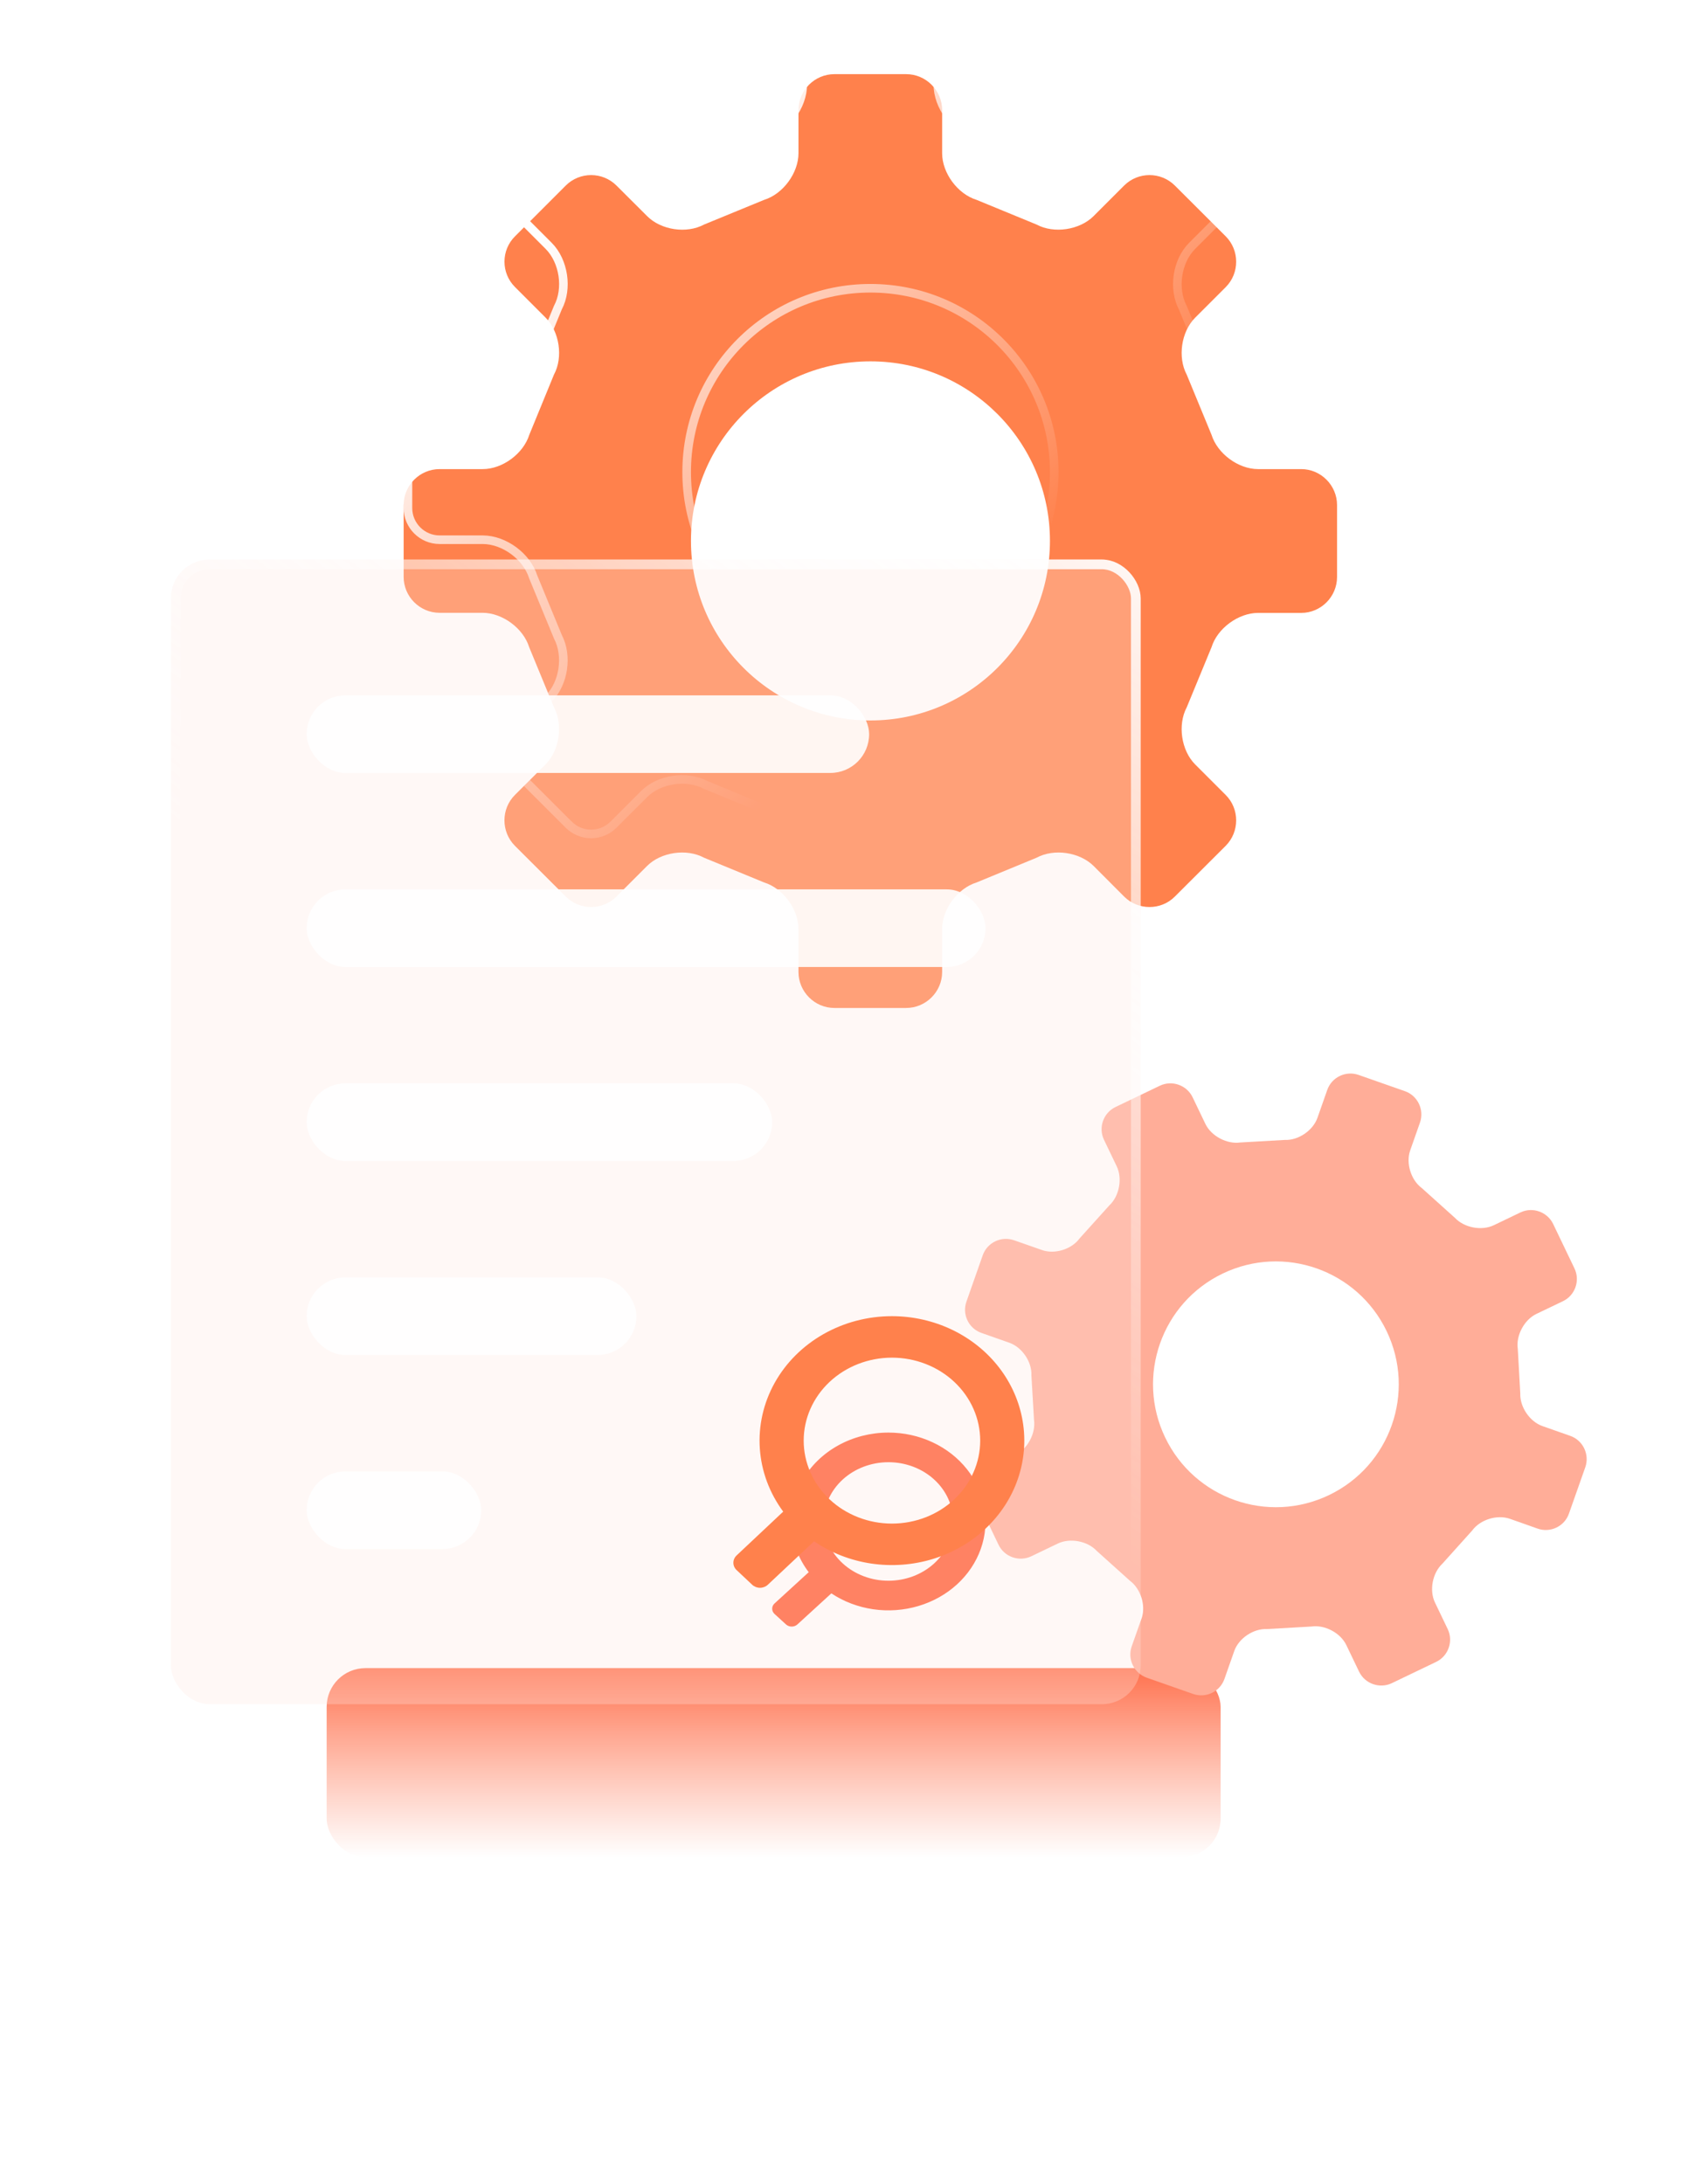
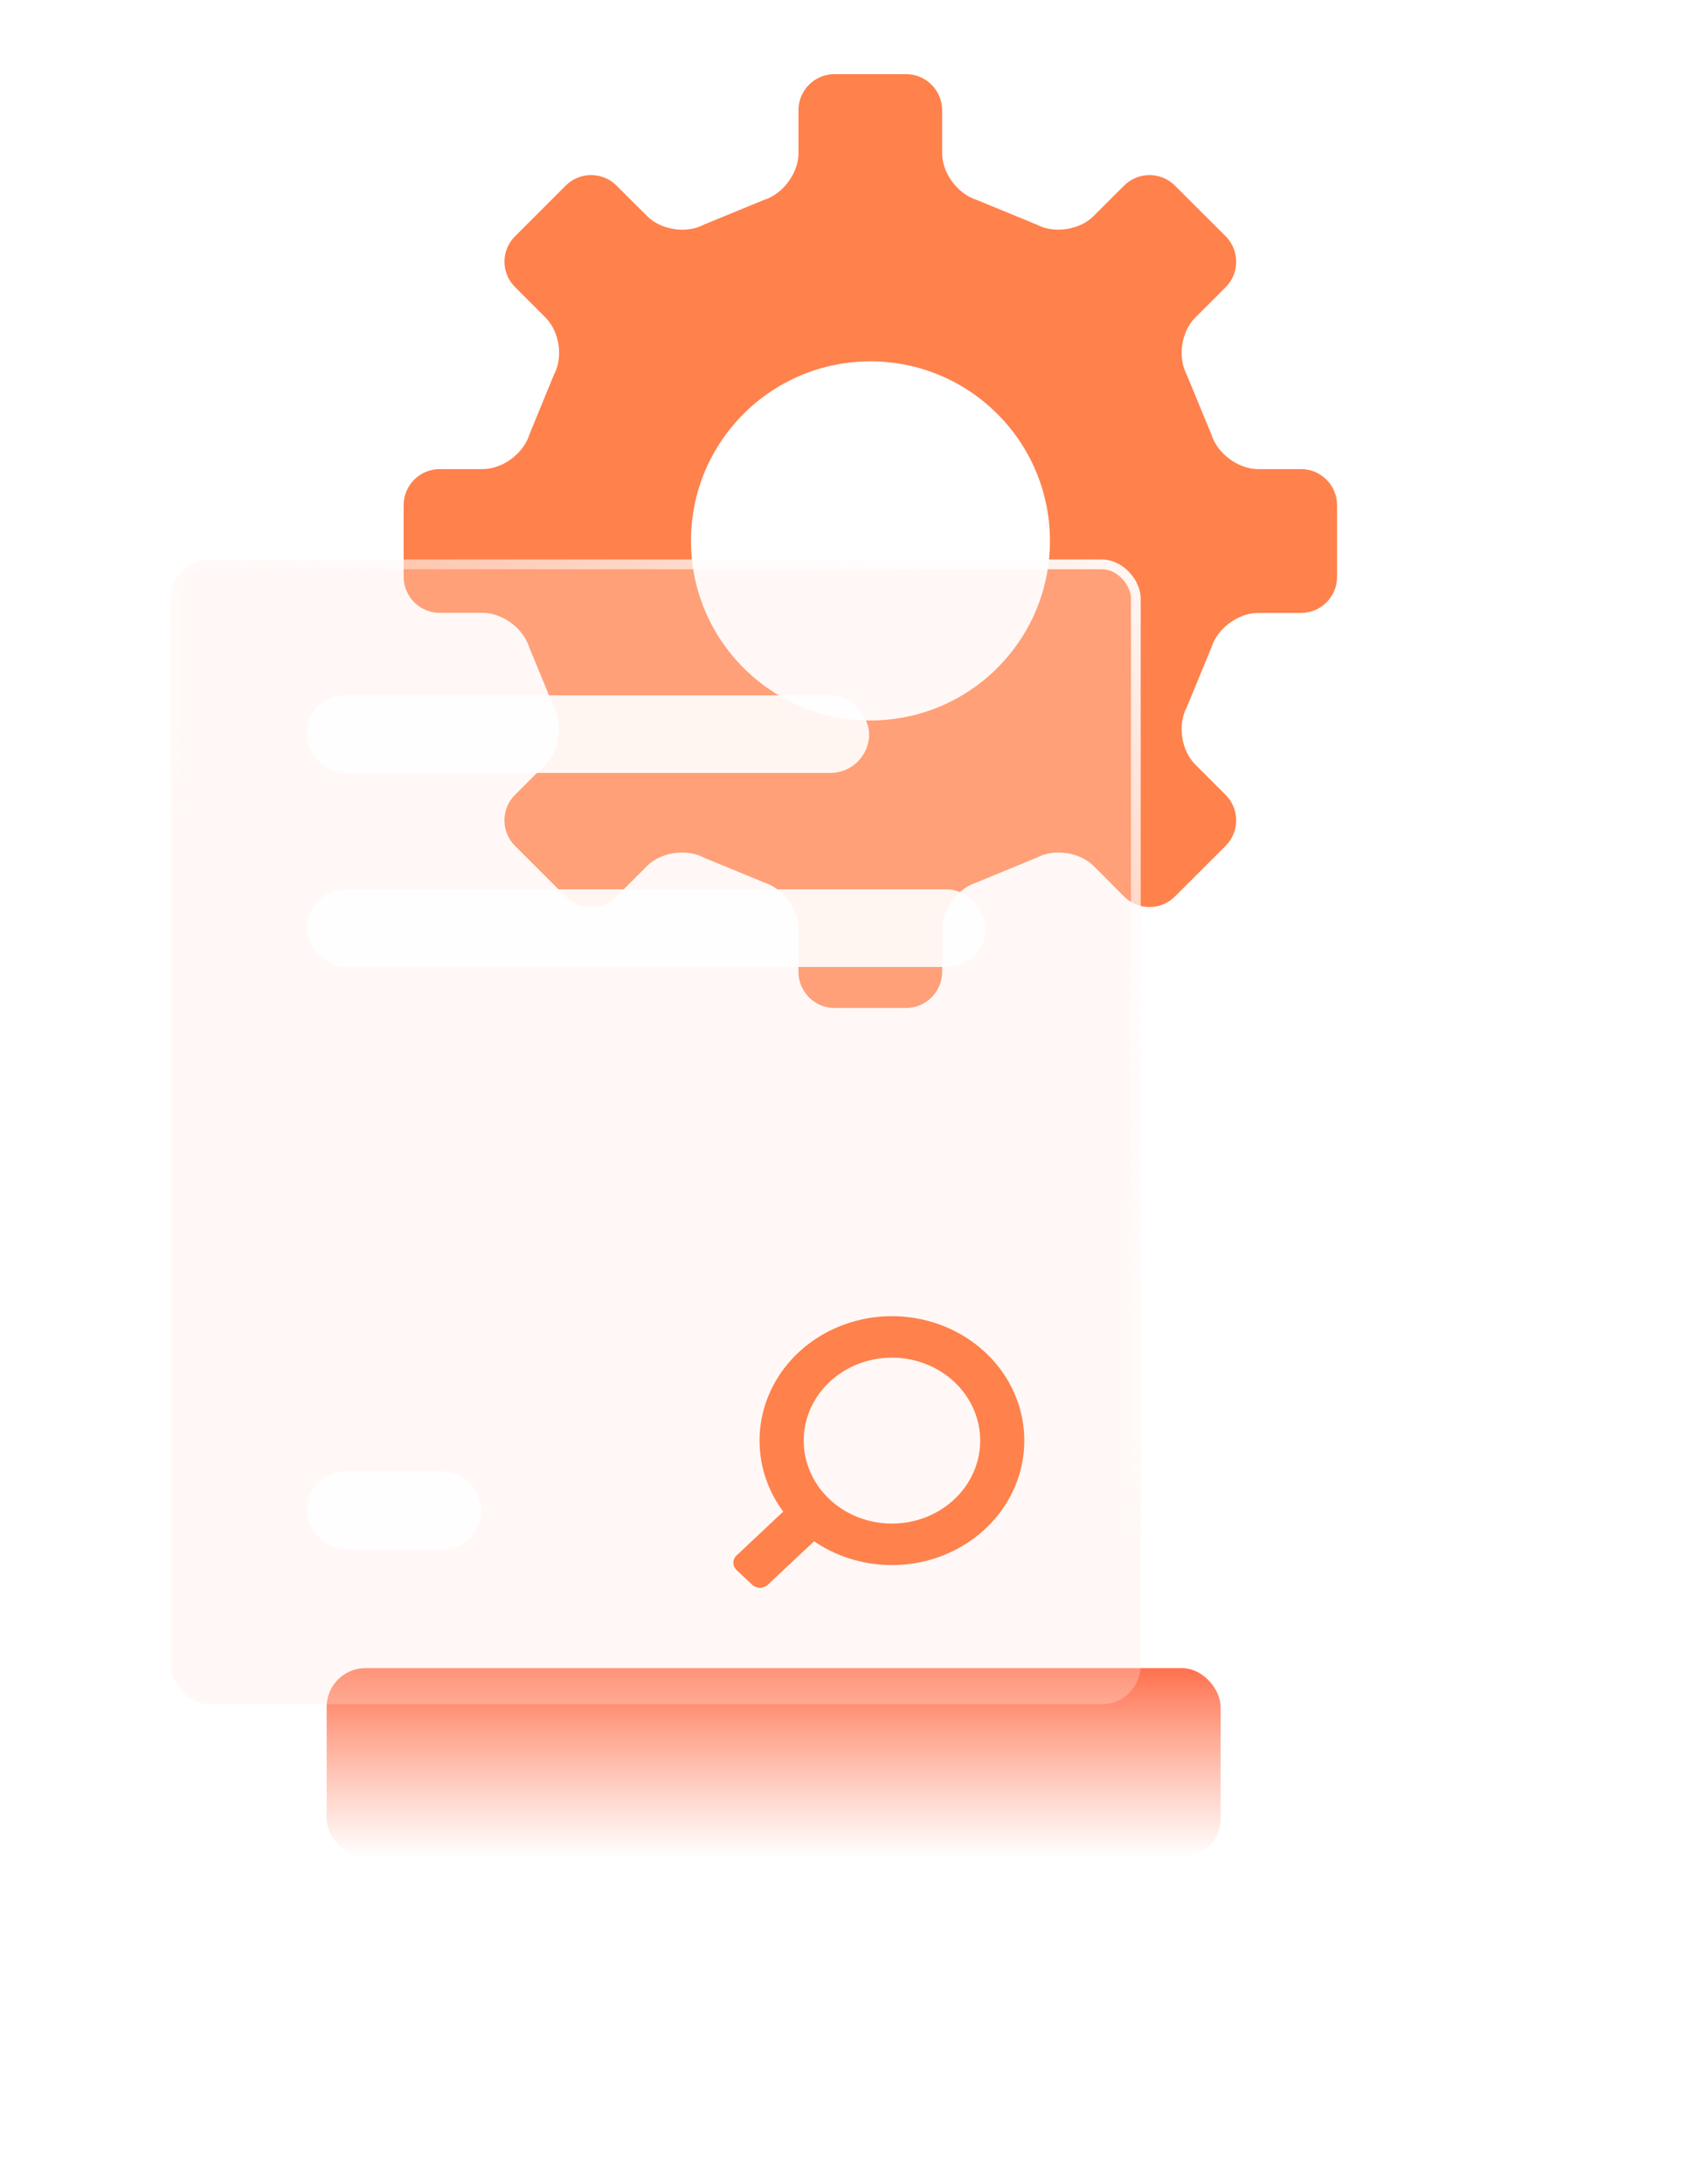
<svg xmlns="http://www.w3.org/2000/svg" width="99" height="127" viewBox="0 0 99 127" fill="none">
  <g filter="url(#filter0_f_514_10602)">
    <rect x="19" y="97" width="52" height="11" rx="2.256" fill="url(#paint0_linear_514_10602)" fill-opacity="0.7" />
  </g>
  <g filter="url(#filter1_i_514_10602)">
    <path d="M75.688 23.278H73.179C72.028 23.278 70.816 22.381 70.471 21.284L69.029 17.788C68.489 16.776 68.707 15.286 69.519 14.473L71.295 12.698C72.107 11.886 72.107 10.553 71.295 9.741L68.338 6.79C67.526 5.978 66.199 5.978 65.387 6.79L63.611 8.566C62.799 9.377 61.303 9.602 60.291 9.056L56.8 7.62C55.704 7.281 54.801 6.063 54.801 4.912V2.403C54.801 1.258 53.862 0.312 52.71 0.312H48.535C47.384 0.312 46.445 1.252 46.445 2.403V4.912C46.445 6.057 45.548 7.281 44.451 7.62L40.955 9.056C39.943 9.602 38.452 9.384 37.64 8.566L35.859 6.79C35.047 5.978 33.72 5.978 32.908 6.79L29.957 9.741C29.139 10.553 29.139 11.88 29.957 12.692L31.732 14.467C32.544 15.279 32.769 16.776 32.223 17.782L30.787 21.284C30.442 22.381 29.23 23.278 28.078 23.278H25.57C24.419 23.278 23.479 24.217 23.479 25.369V29.544C23.479 30.695 24.419 31.634 25.57 31.634H28.078C29.23 31.64 30.442 32.537 30.781 33.634L32.223 37.13C32.763 38.142 32.544 39.639 31.732 40.451L29.951 42.226C29.139 43.038 29.139 44.365 29.951 45.183L32.908 48.134C33.72 48.946 35.047 48.946 35.859 48.134L37.634 46.359C38.44 45.547 39.937 45.328 40.949 45.874L44.451 47.316C45.548 47.655 46.445 48.873 46.445 50.019V52.521C46.445 53.666 47.384 54.612 48.535 54.612H52.71C53.856 54.612 54.801 53.672 54.801 52.521V50.019C54.801 48.867 55.704 47.655 56.8 47.316L60.297 45.874C61.309 45.328 62.799 45.547 63.617 46.359L65.387 48.134C66.199 48.946 67.532 48.946 68.338 48.134L71.295 45.183C72.107 44.365 72.107 43.038 71.295 42.226L69.519 40.451C68.707 39.639 68.489 38.142 69.029 37.13L70.471 33.634C70.81 32.537 72.034 31.64 73.179 31.64H75.688C76.833 31.64 77.772 30.701 77.772 29.549V25.369C77.772 24.223 76.833 23.278 75.688 23.278ZM61.072 27.453C61.072 33.222 56.401 37.894 50.632 37.894C44.863 37.894 40.191 33.222 40.191 27.453C40.191 21.684 44.863 17.012 50.632 17.012C56.401 17.012 61.072 21.69 61.072 27.453Z" fill="#FF814C" />
  </g>
-   <path d="M68.161 6.967L68.161 6.967L71.118 9.918C71.832 10.632 71.832 11.807 71.118 12.521L69.343 14.297C68.892 14.747 68.615 15.376 68.52 16.019C68.426 16.659 68.508 17.335 68.802 17.895L70.236 21.37C70.428 21.973 70.853 22.509 71.374 22.894C71.899 23.281 72.541 23.528 73.179 23.528H75.688C76.694 23.528 77.522 24.36 77.522 25.369V29.549C77.522 30.563 76.695 31.39 75.688 31.39H73.179C72.544 31.39 71.901 31.637 71.375 32.024C70.852 32.408 70.425 32.944 70.235 33.549L68.802 37.024C68.508 37.583 68.426 38.261 68.52 38.902C68.615 39.547 68.892 40.176 69.343 40.627L71.118 42.403C71.832 43.117 71.833 44.286 71.118 45.007C71.118 45.007 71.117 45.007 71.117 45.007L68.161 47.957L68.16 47.958C67.453 48.671 66.279 48.672 65.564 47.958C65.564 47.957 65.564 47.957 65.564 47.957L63.794 46.182L63.794 46.181C63.34 45.731 62.711 45.454 62.066 45.36C61.426 45.266 60.749 45.35 60.19 45.648L56.715 47.081C56.112 47.27 55.575 47.693 55.189 48.214C54.8 48.738 54.551 49.38 54.551 50.019V52.521C54.551 53.534 53.718 54.362 52.71 54.362H48.535C47.523 54.362 46.695 53.529 46.695 52.521V50.019C46.695 49.383 46.447 48.741 46.061 48.217C45.676 47.695 45.14 47.271 44.536 47.081L41.056 45.647C40.496 45.35 39.818 45.266 39.178 45.36C38.534 45.454 37.905 45.731 37.457 46.182C37.457 46.182 37.457 46.182 37.457 46.182L35.682 47.957C34.968 48.672 33.799 48.672 33.085 47.957L33.084 47.957L30.128 45.007C30.128 45.007 30.128 45.007 30.128 45.007C29.413 44.286 29.414 43.117 30.128 42.403C30.128 42.403 30.128 42.403 30.128 42.403L31.909 40.628L31.909 40.627C32.36 40.176 32.637 39.547 32.732 38.902C32.826 38.261 32.744 37.583 32.45 37.024L31.016 33.549C30.826 32.945 30.404 32.409 29.883 32.024C29.359 31.636 28.718 31.387 28.08 31.384H28.078H25.57C24.557 31.384 23.729 30.557 23.729 29.544V25.369C23.729 24.355 24.557 23.528 25.57 23.528H28.078C28.717 23.528 29.359 23.281 29.883 22.894C30.405 22.509 30.829 21.973 31.022 21.37L32.45 17.889C32.747 17.332 32.829 16.655 32.734 16.015C32.638 15.371 32.36 14.741 31.909 14.291L30.134 12.515L30.133 12.515C29.414 11.8 29.414 10.633 30.133 9.918L30.134 9.918L33.085 6.967C33.799 6.253 34.968 6.253 35.682 6.967L35.682 6.967L37.463 8.742C37.463 8.742 37.463 8.742 37.464 8.742C37.914 9.196 38.542 9.475 39.186 9.57C39.826 9.664 40.502 9.58 41.062 9.283L44.536 7.856C45.141 7.666 45.676 7.239 46.061 6.716C46.447 6.19 46.695 5.547 46.695 4.912V2.403C46.695 1.39 47.522 0.562 48.535 0.562H52.71C53.723 0.562 54.551 1.395 54.551 2.403V4.912C54.551 5.55 54.8 6.194 55.188 6.719C55.574 7.241 56.112 7.666 56.715 7.856L60.184 9.283C60.744 9.58 61.422 9.662 62.063 9.567C62.708 9.471 63.338 9.193 63.788 8.742L65.564 6.967C66.278 6.253 67.447 6.253 68.161 6.967ZM50.632 38.144C56.539 38.144 61.322 33.36 61.322 27.453C61.322 21.552 56.539 16.762 50.632 16.762C44.725 16.762 39.941 21.546 39.941 27.453C39.941 33.36 44.725 38.144 50.632 38.144Z" stroke="url(#paint1_linear_514_10602)" stroke-width="0.5" />
  <g filter="url(#filter2_i_514_10602)">
-     <path d="M88.438 66.502L86.891 67.245C86.18 67.586 85.167 67.391 84.629 66.817L82.704 65.087C82.072 64.622 81.765 63.638 82.026 62.896L82.596 61.275C82.856 60.534 82.462 59.711 81.721 59.451L79.022 58.505C78.281 58.245 77.462 58.638 77.202 59.379L76.632 61C76.371 61.741 75.514 62.323 74.728 62.286L72.15 62.433C71.373 62.548 70.455 62.064 70.114 61.354L69.371 59.806C69.032 59.099 68.173 58.794 67.463 59.135L64.887 60.371C64.177 60.712 63.875 61.569 64.216 62.279L64.959 63.827C65.297 64.534 65.106 65.555 64.53 66.089L62.798 68.01C62.335 68.646 61.351 68.953 60.608 68.688L58.983 68.12C58.242 67.859 57.423 68.252 57.162 68.994L56.215 71.688C55.951 72.431 56.344 73.25 57.089 73.509L58.71 74.079C59.451 74.339 60.032 75.196 59.994 75.978L60.145 78.564C60.256 79.343 59.774 80.255 59.063 80.596L57.516 81.339C56.805 81.68 56.504 82.537 56.845 83.248L58.081 85.824C58.421 86.534 59.279 86.835 59.989 86.495L61.537 85.752C62.249 85.415 63.263 85.609 63.797 86.186L65.721 87.916C66.354 88.381 66.662 89.369 66.401 90.11L65.828 91.733C65.567 92.474 65.96 93.293 66.703 93.557L69.401 94.503C70.143 94.763 70.962 94.371 71.222 93.629L71.792 92.008C72.049 91.269 72.908 90.691 73.694 90.728L76.281 90.581C77.058 90.466 77.972 90.951 78.311 91.658L79.052 93.202C79.391 93.909 80.251 94.214 80.961 93.873L83.537 92.637C84.244 92.298 84.549 91.439 84.208 90.729L83.467 89.184C83.126 88.474 83.325 87.459 83.901 86.925L85.631 85C86.094 84.364 87.078 84.058 87.823 84.316L89.441 84.888C90.182 85.149 91.005 84.754 91.261 84.014L92.212 81.318C92.471 80.573 92.078 79.754 91.337 79.494L89.716 78.924C88.975 78.663 88.397 77.805 88.43 77.02L88.285 74.436C88.17 73.659 88.659 72.743 89.366 72.404L90.914 71.662C91.62 71.323 91.922 70.465 91.581 69.755L90.343 67.175C90.004 66.469 89.145 66.163 88.438 66.502ZM80.657 73.405C82.364 76.964 80.865 81.23 77.305 82.938C73.746 84.645 69.481 83.146 67.773 79.586C66.065 76.027 67.565 71.762 71.124 70.054C74.683 68.346 78.951 69.85 80.657 73.405Z" fill="#FFAD98" />
-   </g>
+     </g>
  <g filter="url(#filter3_b_514_10602)">
    <rect x="9.941" y="32.536" width="56.408" height="66.562" rx="2.256" fill="#FFE7E0" fill-opacity="0.3" />
    <rect x="10.223" y="32.818" width="55.844" height="65.998" rx="1.974" stroke="url(#paint2_linear_514_10602)" stroke-width="0.564" />
  </g>
  <rect x="17.838" y="40.433" width="32.717" height="4.513" rx="2.256" fill="white" fill-opacity="0.9" />
  <rect x="17.838" y="51.716" width="39.486" height="4.513" rx="2.256" fill="white" fill-opacity="0.9" />
-   <rect x="17.838" y="62.996" width="27.076" height="4.513" rx="2.256" fill="white" fill-opacity="0.9" />
-   <rect x="17.838" y="74.278" width="19.179" height="4.513" rx="2.256" fill="white" fill-opacity="0.9" />
  <rect x="17.838" y="85.561" width="10.153" height="4.513" rx="2.256" fill="white" fill-opacity="0.9" />
  <g filter="url(#filter4_f_514_10602)">
-     <path d="M51.678 83.303C50.647 83.303 49.635 83.561 48.753 84.05C47.871 84.539 47.152 85.24 46.674 86.076C46.196 86.913 45.977 87.853 46.042 88.795C46.107 89.737 46.452 90.645 47.04 91.421L45.052 93.24C44.964 93.321 44.915 93.43 44.915 93.545C44.915 93.659 44.964 93.768 45.052 93.849L45.718 94.458C45.806 94.539 45.926 94.584 46.05 94.584C46.175 94.584 46.295 94.539 46.383 94.458L48.357 92.653C49.078 93.132 49.912 93.449 50.792 93.577C51.673 93.705 52.573 93.64 53.421 93.388C54.269 93.136 55.039 92.704 55.669 92.128C56.3 91.551 56.772 90.846 57.048 90.07C57.323 89.294 57.394 88.47 57.255 87.664C57.116 86.858 56.77 86.094 56.246 85.434C55.723 84.774 55.036 84.237 54.242 83.867C53.448 83.496 52.569 83.303 51.678 83.303ZM51.678 85.026C52.172 85.026 52.662 85.115 53.119 85.288C53.576 85.461 53.991 85.715 54.34 86.035C54.69 86.355 54.967 86.735 55.156 87.153C55.346 87.571 55.443 88.019 55.443 88.472C55.443 88.924 55.346 89.372 55.156 89.79C54.967 90.209 54.69 90.588 54.34 90.909C53.991 91.228 53.576 91.482 53.119 91.656C52.662 91.829 52.172 91.918 51.678 91.918C50.68 91.918 49.722 91.555 49.016 90.908C48.31 90.262 47.914 89.386 47.914 88.472C47.914 87.558 48.31 86.681 49.016 86.035C49.722 85.389 50.68 85.026 51.678 85.026Z" fill="#FF5125" fill-opacity="0.7" />
-   </g>
+     </g>
  <path d="M51.881 76.534C50.475 76.534 49.096 76.896 47.892 77.581C46.69 78.265 45.709 79.246 45.057 80.417C44.406 81.588 44.108 82.905 44.196 84.224C44.284 85.543 44.754 86.814 45.557 87.899L42.846 90.447C42.726 90.56 42.658 90.713 42.658 90.873C42.658 91.033 42.726 91.186 42.846 91.299L43.753 92.152C43.874 92.265 44.037 92.329 44.207 92.329C44.377 92.329 44.541 92.265 44.661 92.152L47.352 89.624C48.335 90.296 49.473 90.739 50.673 90.918C51.874 91.097 53.102 91.006 54.258 90.654C55.414 90.301 56.464 89.696 57.324 88.889C58.184 88.082 58.828 87.095 59.203 86.008C59.579 84.922 59.676 83.768 59.486 82.64C59.296 81.512 58.825 80.442 58.111 79.518C57.397 78.594 56.46 77.842 55.377 77.323C54.294 76.805 53.096 76.534 51.881 76.534ZM51.881 78.946C52.555 78.946 53.223 79.071 53.846 79.314C54.469 79.556 55.035 79.911 55.511 80.359C55.988 80.807 56.366 81.339 56.624 81.924C56.882 82.51 57.015 83.137 57.015 83.771C57.015 84.404 56.882 85.032 56.624 85.617C56.366 86.202 55.988 86.734 55.511 87.182C55.035 87.63 54.469 87.986 53.846 88.228C53.223 88.47 52.555 88.595 51.881 88.595C50.52 88.595 49.214 88.087 48.251 87.182C47.289 86.277 46.748 85.05 46.748 83.771C46.748 82.491 47.289 81.264 48.251 80.359C49.214 79.455 50.52 78.947 51.881 78.946Z" fill="#FF814C" />
  <defs>
    <filter id="filter0_f_514_10602" x="0.385" y="78.385" width="89.23" height="48.23" filterUnits="userSpaceOnUse" color-interpolation-filters="sRGB">
      <feFlood flood-opacity="0" result="BackgroundImageFix" />
      <feBlend mode="normal" in="SourceGraphic" in2="BackgroundImageFix" result="shape" />
      <feGaussianBlur stdDeviation="9.307" result="effect1_foregroundBlur_514_10602" />
    </filter>
    <filter id="filter1_i_514_10602" x="23.479" y="0.312" width="54.293" height="58.299" filterUnits="userSpaceOnUse" color-interpolation-filters="sRGB">
      <feFlood flood-opacity="0" result="BackgroundImageFix" />
      <feBlend mode="normal" in="SourceGraphic" in2="BackgroundImageFix" result="shape" />
      <feColorMatrix in="SourceAlpha" type="matrix" values="0 0 0 0 0 0 0 0 0 0 0 0 0 0 0 0 0 0 127 0" result="hardAlpha" />
      <feOffset dy="4" />
      <feGaussianBlur stdDeviation="2" />
      <feComposite in2="hardAlpha" operator="arithmetic" k2="-1" k3="1" />
      <feColorMatrix type="matrix" values="0 0 0 0 0.907 0 0 0 0 0.462 0 0 0 0 0.275 0 0 0 1 0" />
      <feBlend mode="normal" in2="shape" result="effect1_innerShadow_514_10602" />
    </filter>
    <filter id="filter2_i_514_10602" x="56.133" y="58.425" width="36.159" height="40.158" filterUnits="userSpaceOnUse" color-interpolation-filters="sRGB">
      <feFlood flood-opacity="0" result="BackgroundImageFix" />
      <feBlend mode="normal" in="SourceGraphic" in2="BackgroundImageFix" result="shape" />
      <feColorMatrix in="SourceAlpha" type="matrix" values="0 0 0 0 0 0 0 0 0 0 0 0 0 0 0 0 0 0 127 0" result="hardAlpha" />
      <feOffset dy="4" />
      <feGaussianBlur stdDeviation="2" />
      <feComposite in2="hardAlpha" operator="arithmetic" k2="-1" k3="1" />
      <feColorMatrix type="matrix" values="0 0 0 0 0.935 0 0 0 0 0.629 0 0 0 0 0.552 0 0 0 1 0" />
      <feBlend mode="normal" in2="shape" result="effect1_innerShadow_514_10602" />
    </filter>
    <filter id="filter3_b_514_10602" x="-12.284" y="10.311" width="100.858" height="111.011" filterUnits="userSpaceOnUse" color-interpolation-filters="sRGB">
      <feFlood flood-opacity="0" result="BackgroundImageFix" />
      <feGaussianBlur in="BackgroundImageFix" stdDeviation="11.112" />
      <feComposite in2="SourceAlpha" operator="in" result="effect1_backgroundBlur_514_10602" />
      <feBlend mode="normal" in="SourceGraphic" in2="effect1_backgroundBlur_514_10602" result="shape" />
    </filter>
    <filter id="filter4_f_514_10602" x="38.033" y="76.421" width="26.174" height="25.045" filterUnits="userSpaceOnUse" color-interpolation-filters="sRGB">
      <feFlood flood-opacity="0" result="BackgroundImageFix" />
      <feBlend mode="normal" in="SourceGraphic" in2="BackgroundImageFix" result="shape" />
      <feGaussianBlur stdDeviation="3.441" result="effect1_foregroundBlur_514_10602" />
    </filter>
    <linearGradient id="paint0_linear_514_10602" x1="45" y1="97" x2="45" y2="108" gradientUnits="userSpaceOnUse">
      <stop stop-color="#FF3300" />
      <stop offset="1" stop-color="#FF5125" stop-opacity="0" />
    </linearGradient>
    <linearGradient id="paint1_linear_514_10602" x1="37.5" y1="8" x2="60" y2="32.5" gradientUnits="userSpaceOnUse">
      <stop stop-color="white" />
      <stop offset="1" stop-color="white" stop-opacity="0" />
    </linearGradient>
    <linearGradient id="paint2_linear_514_10602" x1="68.5" y1="29.501" x2="38.146" y2="70.33" gradientUnits="userSpaceOnUse">
      <stop stop-color="white" />
      <stop offset="1" stop-color="white" stop-opacity="0" />
    </linearGradient>
  </defs>
</svg>